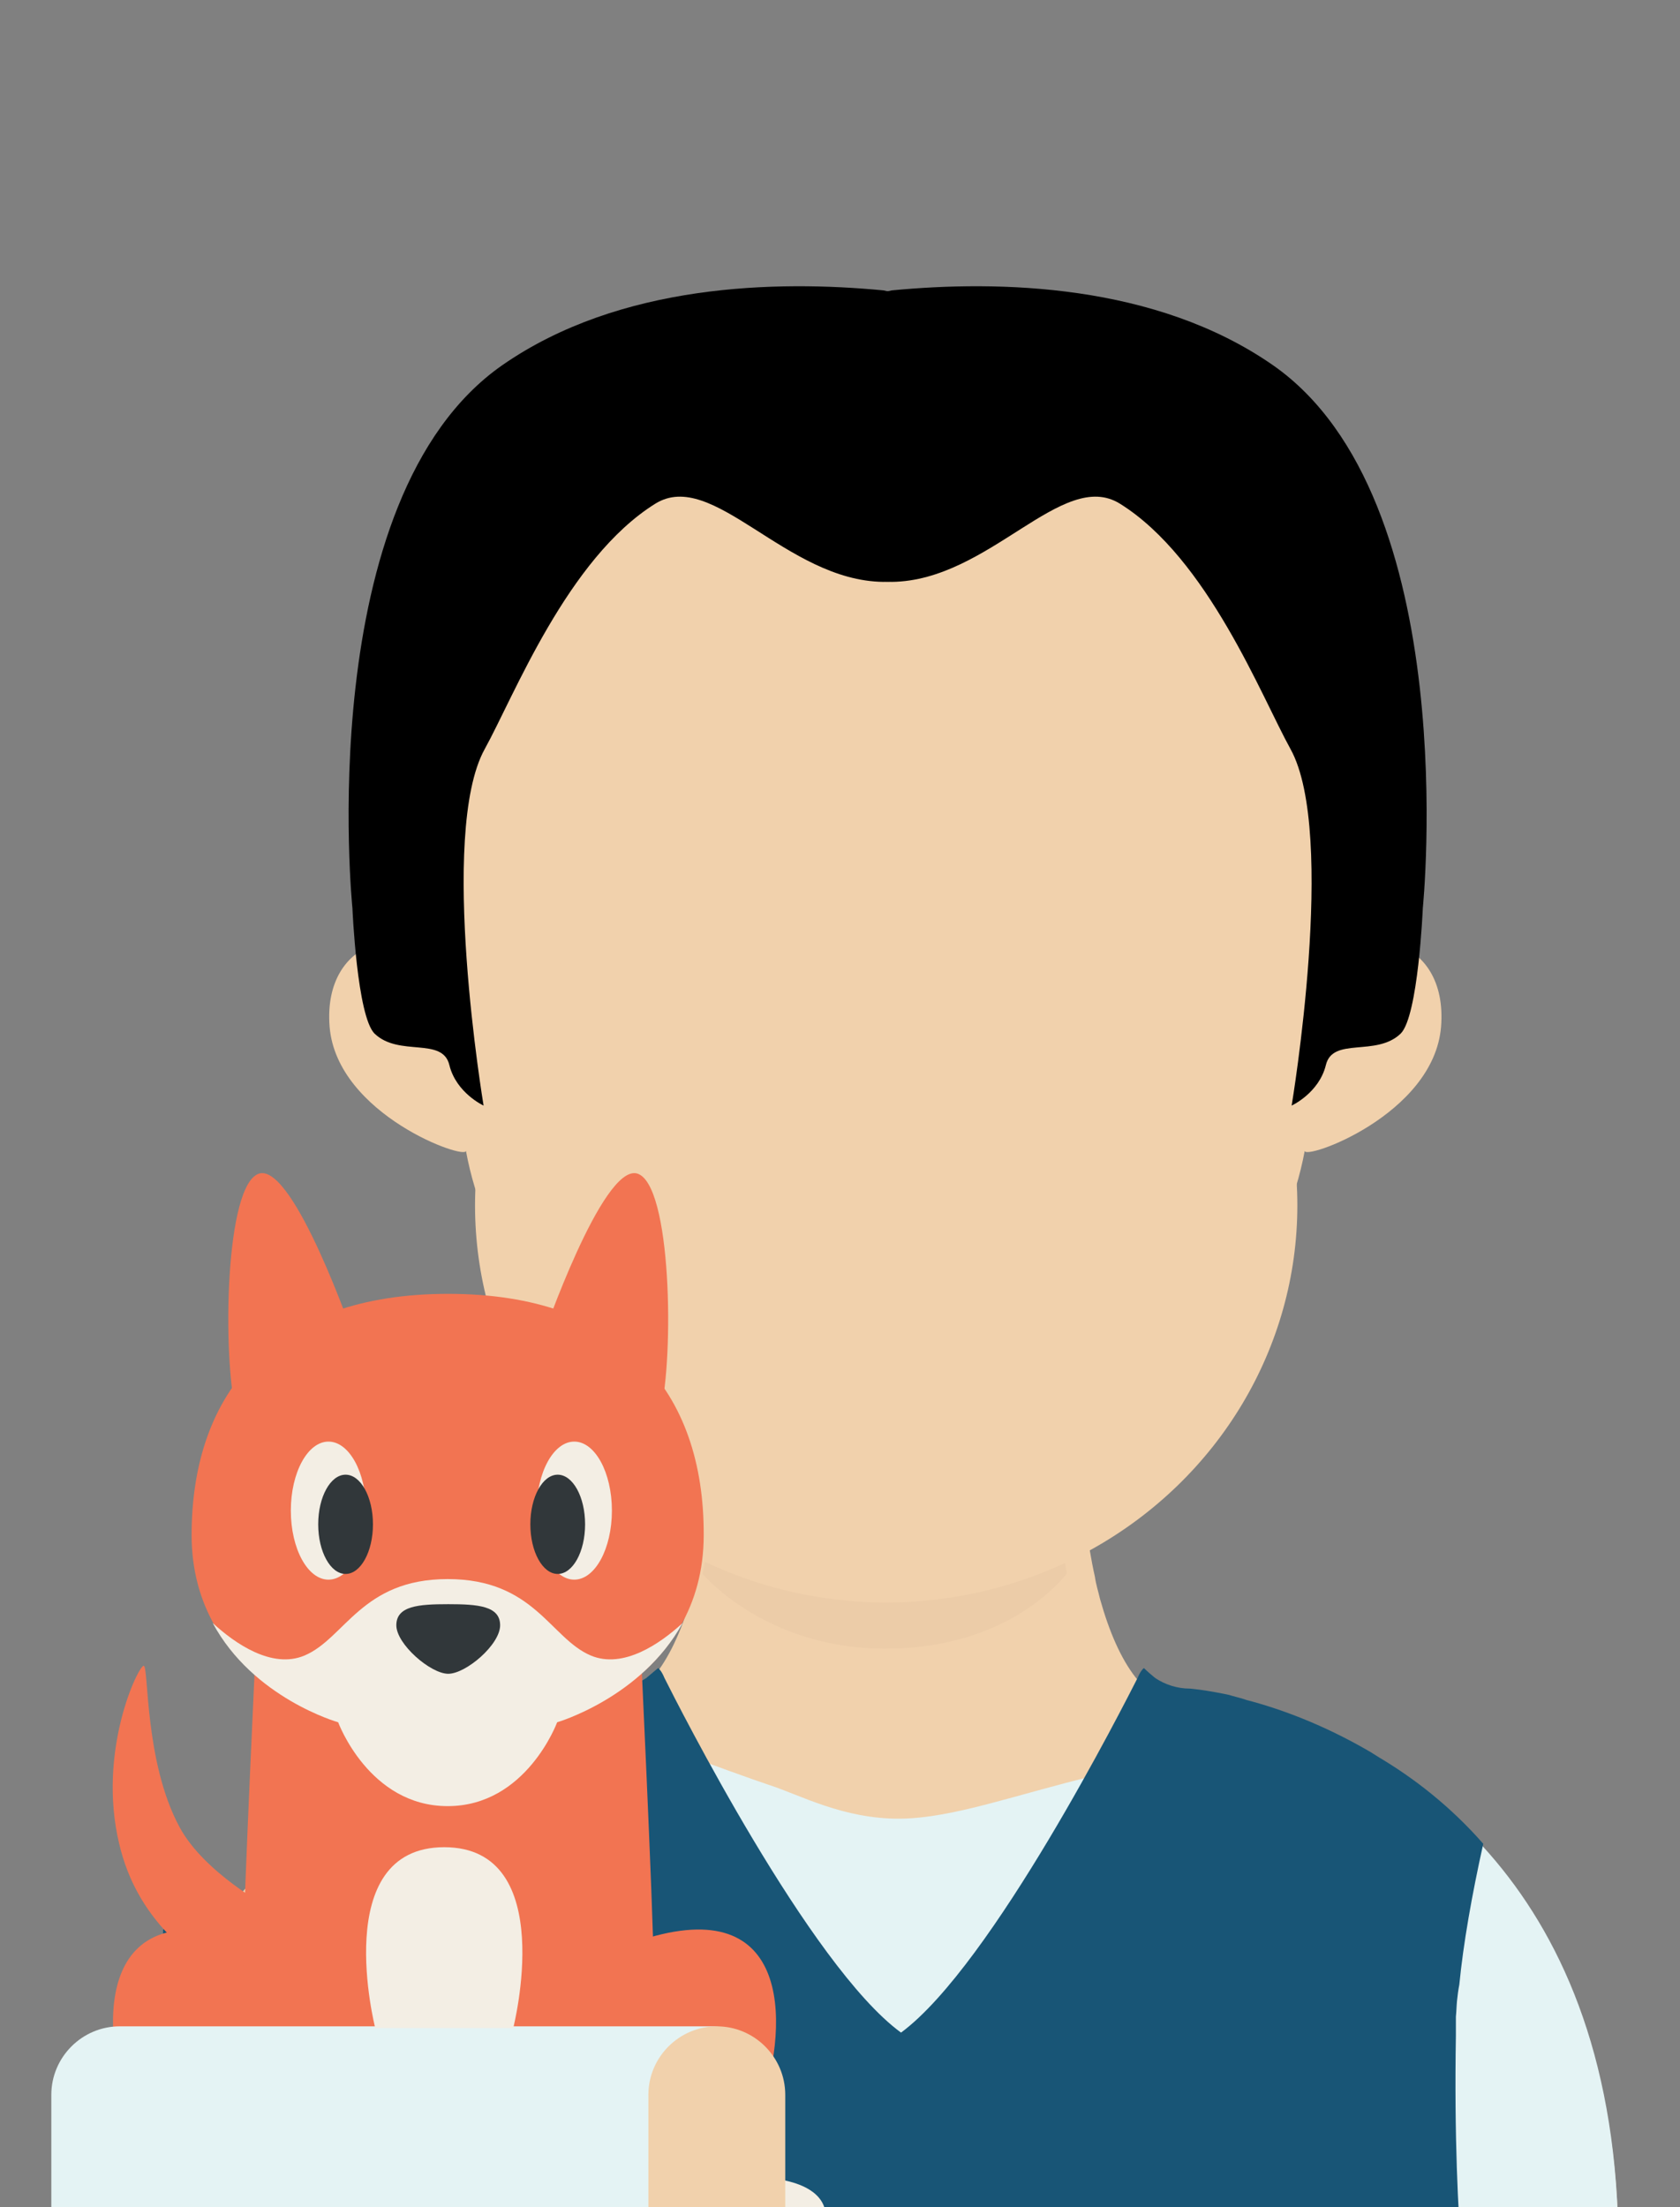
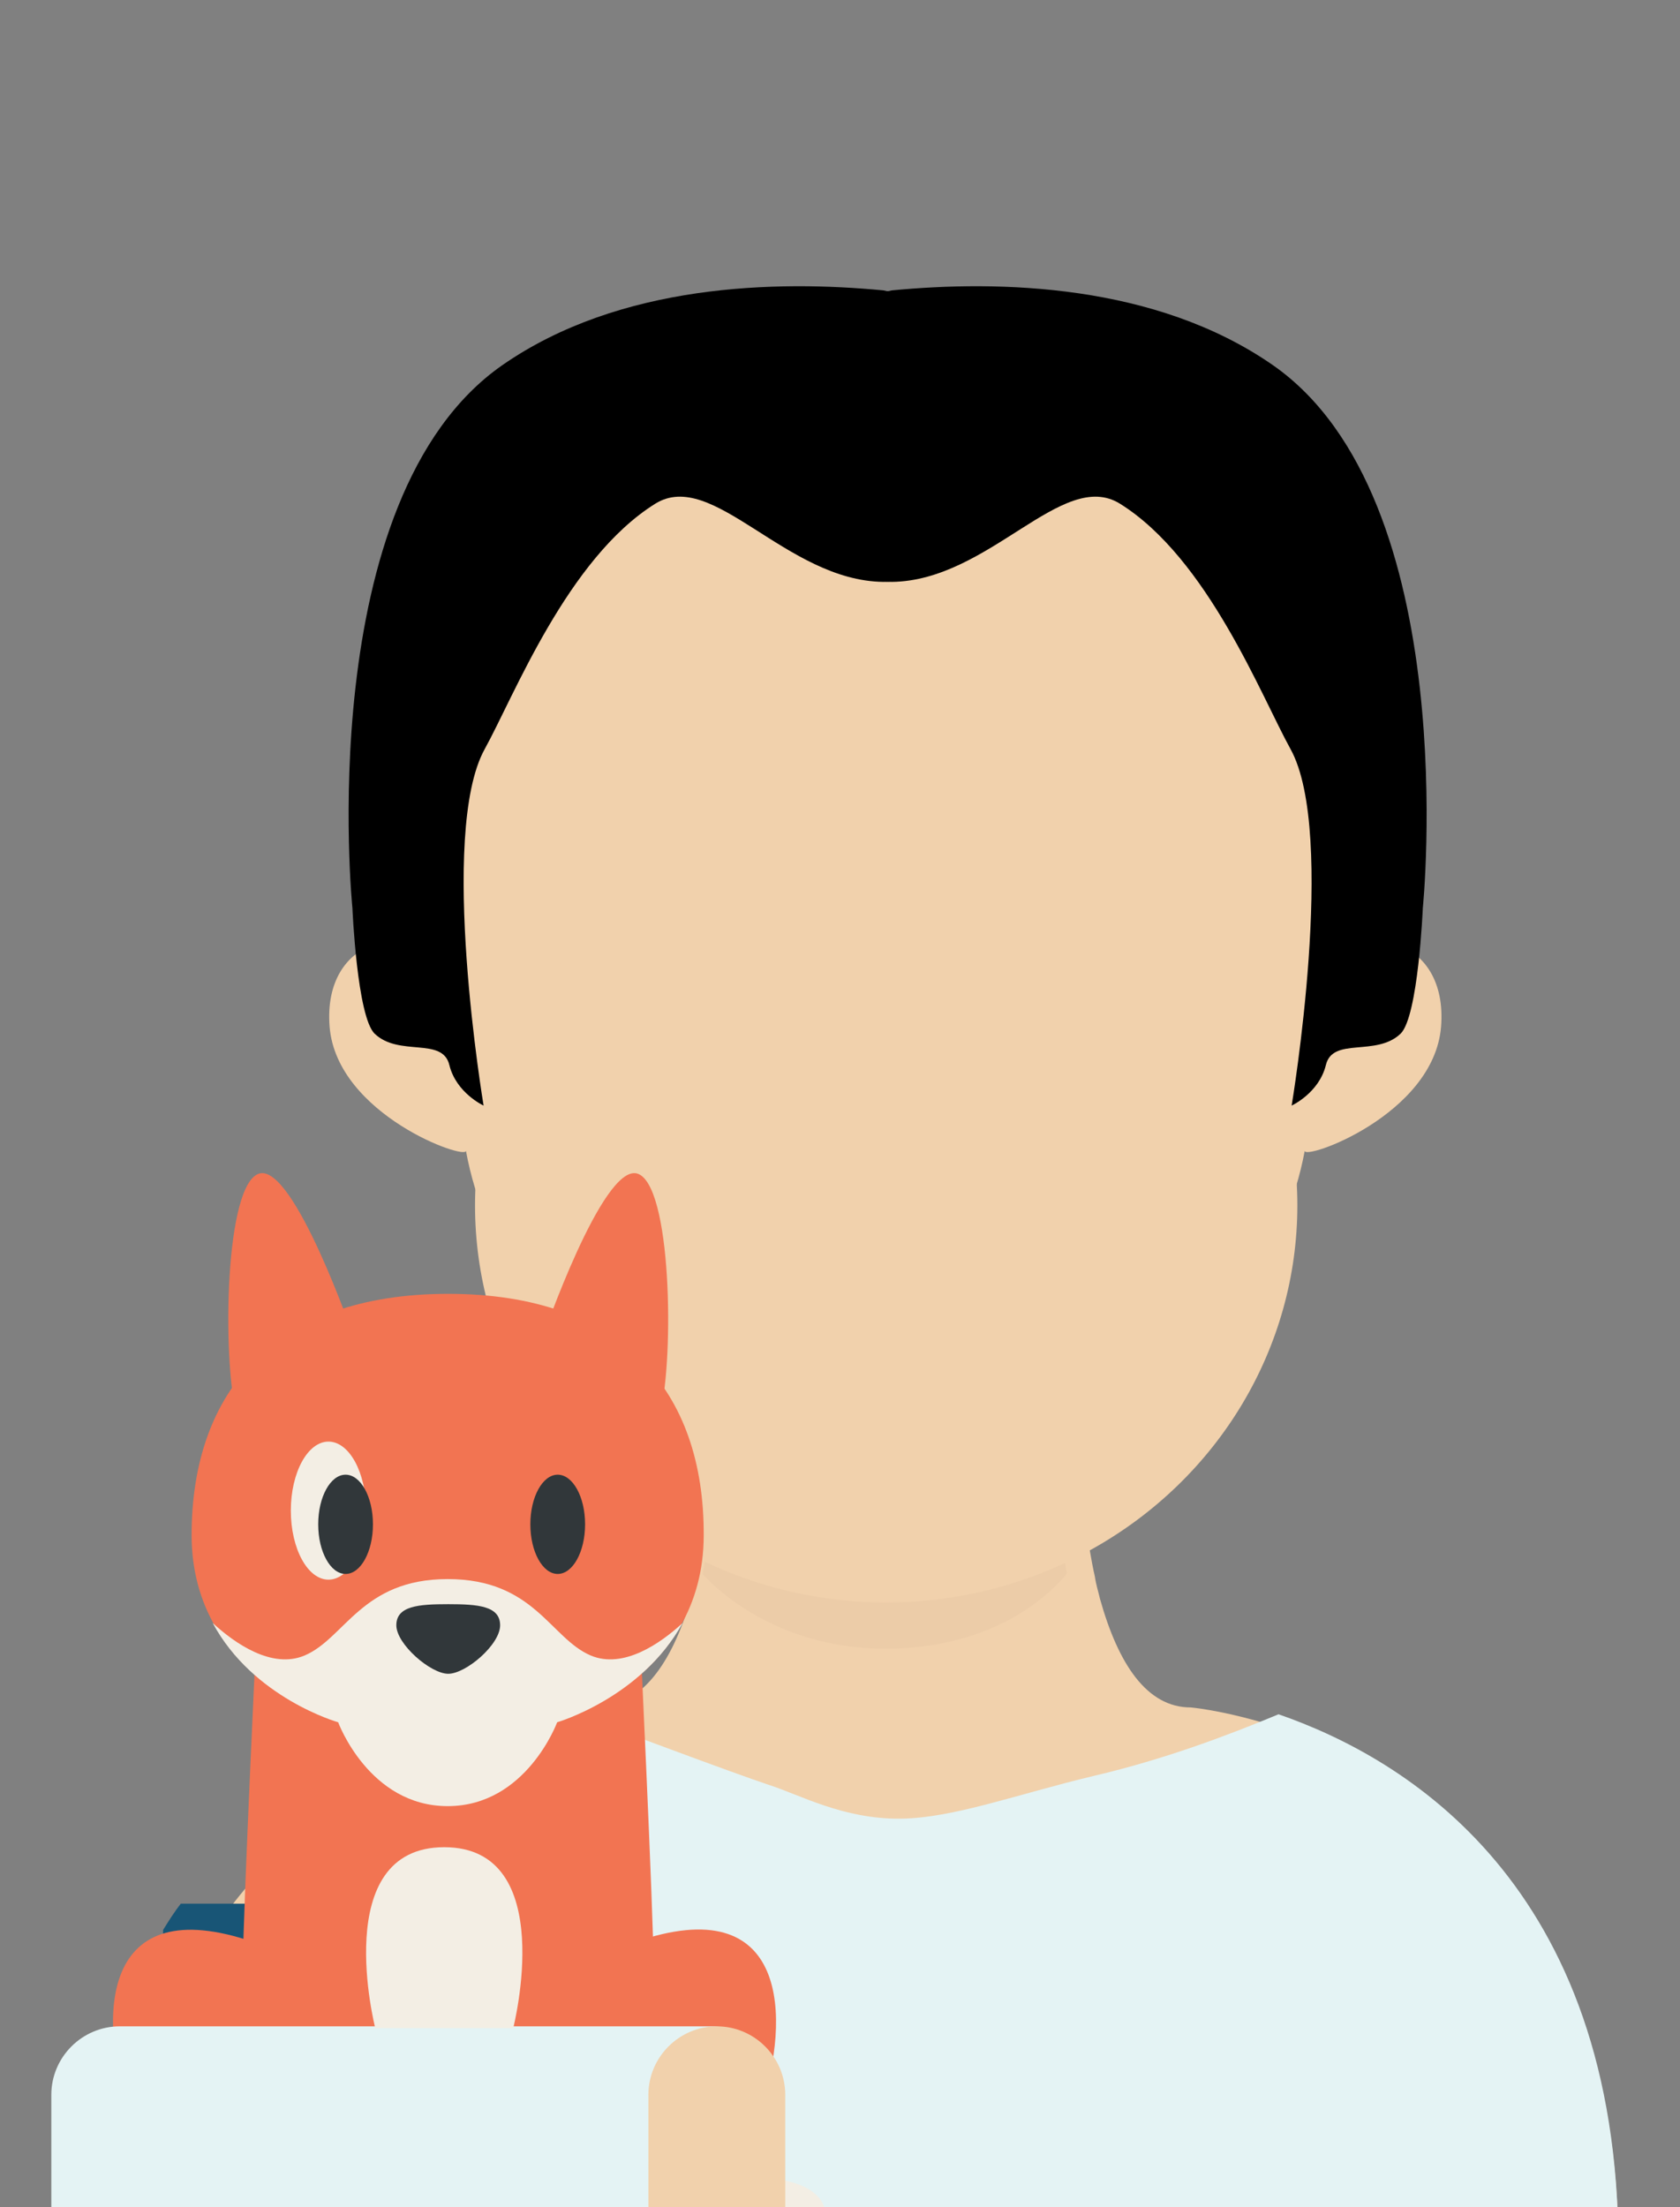
<svg xmlns="http://www.w3.org/2000/svg" xmlns:xlink="http://www.w3.org/1999/xlink" version="1.1" id="Capa_1" x="0px" y="0px" viewBox="0 0 294.6 386.9" style="enable-background:new 0 0 294.6 386.9;" xml:space="preserve">
  <rect x="0" y="0" width="294.6" height="386.9" fill="#808080" stroke="none" />
  <style type="text/css">
	.st0{clip-path:url(#SVGID_2_);}
	.st1{fill:none;}
	.st2{fill:#F1D1AC;}
	.st3{fill:#185576;}
	.st4{fill:#0E1519;}
	.st5{fill:#EBF0F2;}
	.st6{fill:#E26649;}
	.st7{fill:#F27452;}
	.st8{fill:#5FB5BB;}
	.st9{fill:#F3EEE4;}
	.st10{opacity:0.28;}
	.st11{opacity:0.26;clip-path:url(#SVGID_4_);fill:#AA8974;}
	.st12{fill:#E4F3F4;}
	.st13{fill:#31373A;}
</style>
  <g>
    <defs>
      <rect id="SVGID_1_" width="294.6" height="386.9" />
    </defs>
    <clipPath id="SVGID_2_">
      <use xlink:href="#SVGID_1_" style="overflow:visible;" />
    </clipPath>
    <g class="st0">
      <rect x="-5.2" y="51.8" class="st1" width="292.6" height="403.5" />
      <path class="st2" d="M158.9,230.5v164.7H25.7c-2.1-0.6-3.3-0.9-3.3-0.9c0-88.3,81.5-94.9,81.5-94.9c8.1,0,13.4-7,16.8-17.7    c0.6-1.6,1-3.3,1.4-5.2c0.7-3,1.4-6.2,1.9-9.5c0.3-2,0.6-4,0.9-6.1c1.2-10.1,1.6-21.1,1.6-31.5    C126.5,229.3,144.4,230.5,158.9,230.5" />
      <path class="st2" d="M283.8,394.3c0,0-1.1,0.3-2.9,0.9H158V230.5h0.3c13.3,0,29.8-1.2,29.8-1.2c0,10.3,0.4,21.2,1.5,31.3    c0.2,2,0.5,4,0.7,6c0.5,3.4,1,6.7,1.7,9.8v0c0.2,1.4,0.6,2.6,0.9,3.9c3.2,11.4,8.2,19,15.9,19    C208.9,299.3,283.8,305.9,283.8,394.3" />
      <path class="st3" d="M45.6,333.7H31.7c-1.1,1.4-2.1,3-3.1,4.6v12h17.1V333.7z" />
      <polygon class="st3" points="45.6,322 45.6,332.8 62.7,332.8 62.7,316.2 57.5,316.2 57.3,315.9 45.5,321.8   " />
      <polygon class="st3" points="79.8,304.8 62.7,313.3 62.7,315 79.8,315   " />
      <polygon class="st4" points="96.2,400.8 81.9,400.8 81.9,304 96.2,296.9   " />
      <path class="st5" d="M163.3,320.6" />
      <g>
        <path class="st6" d="M49.1,349c0,0-3.2-1.8-6.9-4.7c-0.1,3.2-0.2,6-0.3,8.3c-2.8-0.7-5.3-1-7.6-1c-2,0-3.9,0.3-5.6,0.8     c4.6,5.5,10.6,9.8,17.5,13.6L49.1,349z" />
      </g>
      <g>
        <g>
          <path class="st6" d="M68,372.9v-11.6h-9.5c-6.5-3.6-12-5.8-16.7-7c0,1.4-0.1,2.5-0.1,3.3c0,4.7,0.4,22.9,1.5,39.9      c0.5,8.1,1.2,14.8,1.9,20h15.7c1.9-6.4,3.3-13.4,4-17.1c1.2-6.5,4.6-22.4,5.7-27.5H68z" />
        </g>
      </g>
      <g>
        <g>
          <path class="st6" d="M121.8,354.2c-4.6,1.2-10.1,3.5-16.7,7h-9.5v11.6h-2.5c1.1,5,4.5,21,5.7,27.5c0.7,3.7,2.1,10.7,4,17.1h15.7      c0.7-5.2,1.4-11.9,1.9-20c1.1-17,1.5-35.2,1.5-39.9C121.8,356.7,121.8,355.6,121.8,354.2z" />
        </g>
      </g>
      <g>
        <path class="st7" d="M90.9,215.9c0,0,12.6-40.2,24.1-38.4c11.4,1.8,12.6,51.5,5.8,59.3L90.9,215.9z" />
      </g>
      <path class="st2" d="M148.4,392.2h-7.9c-3.7,0-6.8-3.1-6.8-6.8v-35.5c0-3.7,3.1-6.8,6.8-6.8h7.9c3.7,0,6.8,3.1,6.8,6.8v35.5    C155.2,389.1,152.1,392.2,148.4,392.2z" />
      <rect x="117" y="344.3" class="st8" width="17.1" height="13.4" />
      <rect x="82.4" y="344.3" class="st8" width="17.1" height="13.4" />
      <rect x="81.9" y="375.2" class="st8" width="17.1" height="15.4" />
      <rect x="48.4" y="344.3" class="st8" width="17.1" height="13.4" />
-       <rect x="47.9" y="374" class="st8" width="17.1" height="16.6" />
      <rect x="99.4" y="357.7" class="st8" width="17.1" height="16.6" />
      <rect x="64.6" y="357.7" class="st8" width="17.1" height="16.6" />
-       <rect x="30.8" y="357.2" class="st8" width="17.1" height="16.6" />
      <ellipse class="st9" cx="109.5" cy="367.9" rx="4.3" ry="4.2" />
      <ellipse class="st9" cx="125" cy="367.9" rx="4.3" ry="4.2" />
      <g class="st10">
        <defs>
          <rect id="SVGID_3_" x="123.2" y="260.5" class="st10" width="63.9" height="28.5" />
        </defs>
        <clipPath id="SVGID_4_">
          <use xlink:href="#SVGID_3_" style="overflow:visible;" />
        </clipPath>
        <path class="st11" d="M187.1,275.8L187.1,275.8c-2.8,3.5-12.6,13.2-31.9,13.2H155c-18.4-0.1-29.1-10.1-31.8-13.1     c0.6-2.9,1.2-6.1,1.6-9.3c0.2-2,0.5-3.9,0.7-5.9c9,1.7,18.7,2.7,29.1,2.9h0.3c10.7-0.1,20.5-1.2,29.8-3.1     c0.2,1.9,0.5,3.9,0.7,5.8C186,269.7,186.5,272.8,187.1,275.8" />
      </g>
      <path class="st2" d="M155.1,61.9c-80,0-80.4,65.9-76.9,109.1c-5.5-10.2-21.7-7.1-20.4,9c1.3,15.5,24.2,23.5,23.9,21.7    c6.5,35.5,44.1,56,73.3,56c0.2,0,0.4,0,0.6,0V61.9C155.5,61.9,155.3,61.9,155.1,61.9" />
      <path class="st2" d="M155.5,61.9c79.9,0,80.4,65.9,76.8,109.1c5.5-10.2,21.7-7.1,20.4,9c-1.3,15.5-24.2,23.5-23.9,21.7    c-6.6,35.5-44.2,56-73.3,56c-0.2,0-0.4,0-0.6,0V61.9C155.1,61.9,155.3,61.9,155.5,61.9" />
      <g>
        <path d="M154.9,50.9c-18.8-1.8-46.2-1.2-66.8,13.1c-33.6,23.4-26.3,95.2-26.3,95.2s0.8,19,3.9,22c4.3,4.1,11.9,0.5,13.1,5.5     c1.2,4.9,6,7.1,6,7.1s-8-47.7,0.2-62.5c5.1-9.2,14.5-33.4,29.9-43c10.1-6.3,22.9,13.5,40,13.7c0.8,0,1.6-0.1,2.4-0.2V51.4     L154.9,50.9z" />
      </g>
      <g>
        <path d="M156.4,50.9c18.8-1.8,46.2-1.2,66.8,13.1c33.6,23.4,26.3,95.2,26.3,95.2s-0.8,19-3.9,22c-4.3,4.1-11.9,0.5-13.1,5.5     c-1.2,4.9-6,7.1-6,7.1s8-47.7-0.2-62.5c-5.1-9.2-14.5-33.4-29.9-43c-10.1-6.3-22.9,13.5-40,13.7c-0.8,0-1.6-0.1-2.4-0.2V51.4     L156.4,50.9z" />
      </g>
      <ellipse class="st2" cx="155.4" cy="211.3" rx="72.1" ry="69.6" />
      <g>
        <g>
          <path class="st9" d="M66.5,358.3c0,0-8.1-31.7,12.1-31.7s12.1,31.7,12.1,31.7H66.5z" />
        </g>
      </g>
      <rect x="-5.7" y="42.6" class="st1" width="292.6" height="403.5" />
      <path class="st12" d="M283.8,394.2c0,0-1.1,0.3-2.9,1H35.2c-2-0.7-3.1-1-3.1-1c0-69.6,44.4-89.6,64.9-95.2    c11.9,4.4,31,11.6,37.9,13.9c5.3,1.7,13,6,23,5.9c9.3-0.1,20.5-4.3,33.9-7.5c12.4-2.9,23.5-7.1,32.4-10.8    C246.2,308.1,283.8,330.2,283.8,394.2" />
-       <path class="st3" d="M256.3,395.2H59.5c0.6-7.2,1.2-20.3,0.9-37.9V354c-0.1-1.2-0.1-2.5-0.2-3.9c-0.1-0.9-0.2-1.9-0.3-2.8    c-0.8-7.1-2.3-15.4-4.2-24.2c5.8-6.4,11.9-11.3,18.1-14.9c0.5-0.4,1.1-0.8,1.6-1c8-4.7,15.7-7.5,21.5-9.1c1.1-0.3,2.2-0.6,3.1-0.8    c4.5-1,7.2-1.3,7.2-1.3c2.3,0,4.4-0.7,6.2-1.9l0.1-0.1c0.6-0.5,1.2-1,1.9-1.6c0.2,0.1,0.7,0.7,1.1,1.7    c2.3,4.6,25.5,50.5,41.5,62.2c16-11.8,39.2-57.7,41.5-62.2c0.4-1,0.9-1.6,1.1-1.7c0.6,0.6,1.2,1.1,1.8,1.6c0.1,0,0.1,0.1,0.1,0.1    c1.8,1.2,3.9,1.9,6.2,1.9c0,0,2.6,0.2,6.8,1.1c0.9,0.3,2,0.5,3.1,0.9c5.8,1.5,13.5,4.3,21.7,9.1c0.5,0.3,1.1,0.7,1.6,1    c6.2,3.7,12.5,8.6,18.2,15.1c-2,9-3.5,17.5-4.2,24.7c-0.2,1-0.3,1.9-0.4,2.8c-0.1,1-0.1,1.9-0.2,2.8v3.3    C255,374.6,255.7,387.9,256.3,395.2" />
      <g>
        <g>
-           <path class="st7" d="M47.2,334.4c0,0-11.4-6.1-15.7-14.1c-6.2-11.4-5.4-28.2-6.3-28.3c-0.9-0.1-8.2,14.9-4.3,31.2      c3,12.8,12,20.5,23.7,26.7L47.2,334.4z" />
-         </g>
+           </g>
      </g>
      <g>
        <g>
          <g>
            <path class="st7" d="M130.3,381.8c-1.5,0.1-2.8,0.3-4,0.6c0,0,6.7-9.1,8.8-19.1c3.5-16.7-1-35.9-35.3-17.7H77.9h0H56.1       c-34.3-18.1-38.8,1-35.3,17.7c2.1,10,8.8,19.1,8.8,19.1c-1.2-0.3-2.5-0.5-4-0.6c4.4,2.5,9.3,7,11.3,14.8h41.1h0H119       C121,388.8,125.8,384.3,130.3,381.8z" />
          </g>
        </g>
        <g>
          <g>
            <path class="st9" d="M25.5,381.8c-6.6-0.5-15,1.2-14.5,7.2c0.5,7.3,11.5,7.6,11.5,7.6h14.3C34.8,388.8,30,384.3,25.5,381.8z" />
          </g>
        </g>
        <g>
          <g>
            <path class="st9" d="M144.8,389c0.4-6-7.9-7.7-14.5-7.2c-4.4,2.5-9.3,7-11.3,14.8h14.3C133.3,396.6,144.3,396.4,144.8,389z" />
          </g>
        </g>
      </g>
      <g>
        <g>
          <g>
-             <path class="st7" d="M105.3,392.2c3-0.4,5.2,0.2,6.8,1.3c2-17.7,2.5-43.7,2.5-49.2c0-8.5-2.5-60.9-2.5-60.9H78.6h0H45.1       c0,0-2.5,52.4-2.5,60.9c0,5.5,0.6,31.5,2.5,49.2c1.6-1.2,3.8-1.8,6.8-1.3c2.8,0.4,4.9,1.6,6.5,3.3c1.4-4.9,2.3-9.7,2.9-12.5       c1.3-7.1,5.6-26.4,5.6-26.4h11.7h0h11.7c0,0,4.3,19.3,5.6,26.4c0.5,2.8,1.5,7.6,2.9,12.5C100.3,393.9,102.4,392.6,105.3,392.2z       " />
+             <path class="st7" d="M105.3,392.2c3-0.4,5.2,0.2,6.8,1.3c2-17.7,2.5-43.7,2.5-49.2c0-8.5-2.5-60.9-2.5-60.9H78.6h0H45.1       c0,0-2.5,52.4-2.5,60.9c0,5.5,0.6,31.5,2.5,49.2c1.6-1.2,3.8-1.8,6.8-1.3c2.8,0.4,4.9,1.6,6.5,3.3c1.4-4.9,2.3-9.7,2.9-12.5       c1.3-7.1,5.6-26.4,5.6-26.4h11.7h0h11.7c0,0,4.3,19.3,5.6,26.4c0.5,2.8,1.5,7.6,2.9,12.5C100.3,393.9,102.4,392.6,105.3,392.2" />
          </g>
        </g>
        <g>
          <g>
            <path class="st9" d="M51.9,392.2c-3-0.4-5.2,0.2-6.8,1.3c1.1,9.6,2.6,16.8,4.6,16.9c3.5,0.1,6.5-7.4,8.6-14.9       C56.8,393.9,54.7,392.6,51.9,392.2z" />
          </g>
        </g>
        <g>
          <g>
            <path class="st9" d="M107.4,410.5c2.1-0.1,3.5-7.2,4.6-16.9c-1.6-1.2-3.8-1.8-6.8-1.3c-2.8,0.4-4.9,1.6-6.5,3.3       C100.9,403,103.8,410.6,107.4,410.5z" />
          </g>
        </g>
      </g>
      <g>
        <g>
          <path class="st7" d="M95.1,234.6c0,0,10.5-30.5,16.6-28.9c6.1,1.7,6.5,32.1,4.1,41.9L95.1,234.6z" />
        </g>
      </g>
      <g>
        <g>
          <path class="st7" d="M62.1,234.6c0,0-10.5-30.5-16.6-28.9c-6.1,1.7-6.5,32.1-4.1,41.9L62.1,234.6z" />
        </g>
      </g>
      <g>
        <g>
          <path class="st7" d="M78.6,226.8L78.6,226.8L78.6,226.8L78.6,226.8L78.6,226.8c-30.4,0-45,17-45,42.3      c0,25.3,25.7,32.8,25.7,32.8s5.4,14.7,19.2,14.7l0,0h0h0l0,0c13.8,0,19.2-14.7,19.2-14.7s25.7-7.4,25.7-32.8      C123.5,243.8,109,226.8,78.6,226.8z" />
        </g>
      </g>
      <g>
        <g>
          <path class="st9" d="M103.6,290.2c-7.1-3-9.9-13.4-25.1-13.4l0,0h0h0l0,0c-15.1,0-18,10.4-25.1,13.4c-5.7,2.4-12.2-2.1-16.1-5.7      c7.1,13.2,22,17.4,22,17.4s5.4,14.7,19.2,14.7l0,0h0h0l0,0c13.8,0,19.2-14.7,19.2-14.7s14.8-4.3,22-17.4      C115.8,288.1,109.3,292.6,103.6,290.2z" />
        </g>
      </g>
      <g>
        <g>
          <path class="st13" d="M87.7,284.9c0,3.4-6,8.5-9.1,8.5s-9.1-5.2-9.1-8.5c0-3.4,3.9-3.7,9.1-3.7S87.7,281.5,87.7,284.9z" />
        </g>
      </g>
      <ellipse class="st9" cx="57.6" cy="264.8" rx="6.6" ry="12.1" />
-       <ellipse class="st9" cx="100.7" cy="264.8" rx="6.6" ry="12.1" />
      <ellipse class="st13" cx="60.6" cy="267.2" rx="4.8" ry="8.7" />
      <ellipse class="st13" cx="97.8" cy="267.2" rx="4.8" ry="8.7" />
      <path class="st12" d="M124.7,400H21c-6.6,0-12-5.4-12-12v-20.8c0-6.6,5.4-12,12-12h103.7c6.6,0,12,5.4,12,12V388    C136.7,394.6,131.3,400,124.7,400z" />
      <path class="st2" d="M125.7,400L125.7,400c-6.6,0-12-5.4-12-12v-20.8c0-6.6,5.4-12,12-12h0c6.6,0,12,5.4,12,12V388    C137.7,394.6,132.3,400,125.7,400z" />
      <g>
        <g>
          <path class="st9" d="M65.8,355.5c0,0-8.1-31.7,12.1-31.7S90,355.5,90,355.5H65.8z" />
        </g>
      </g>
    </g>
  </g>
</svg>